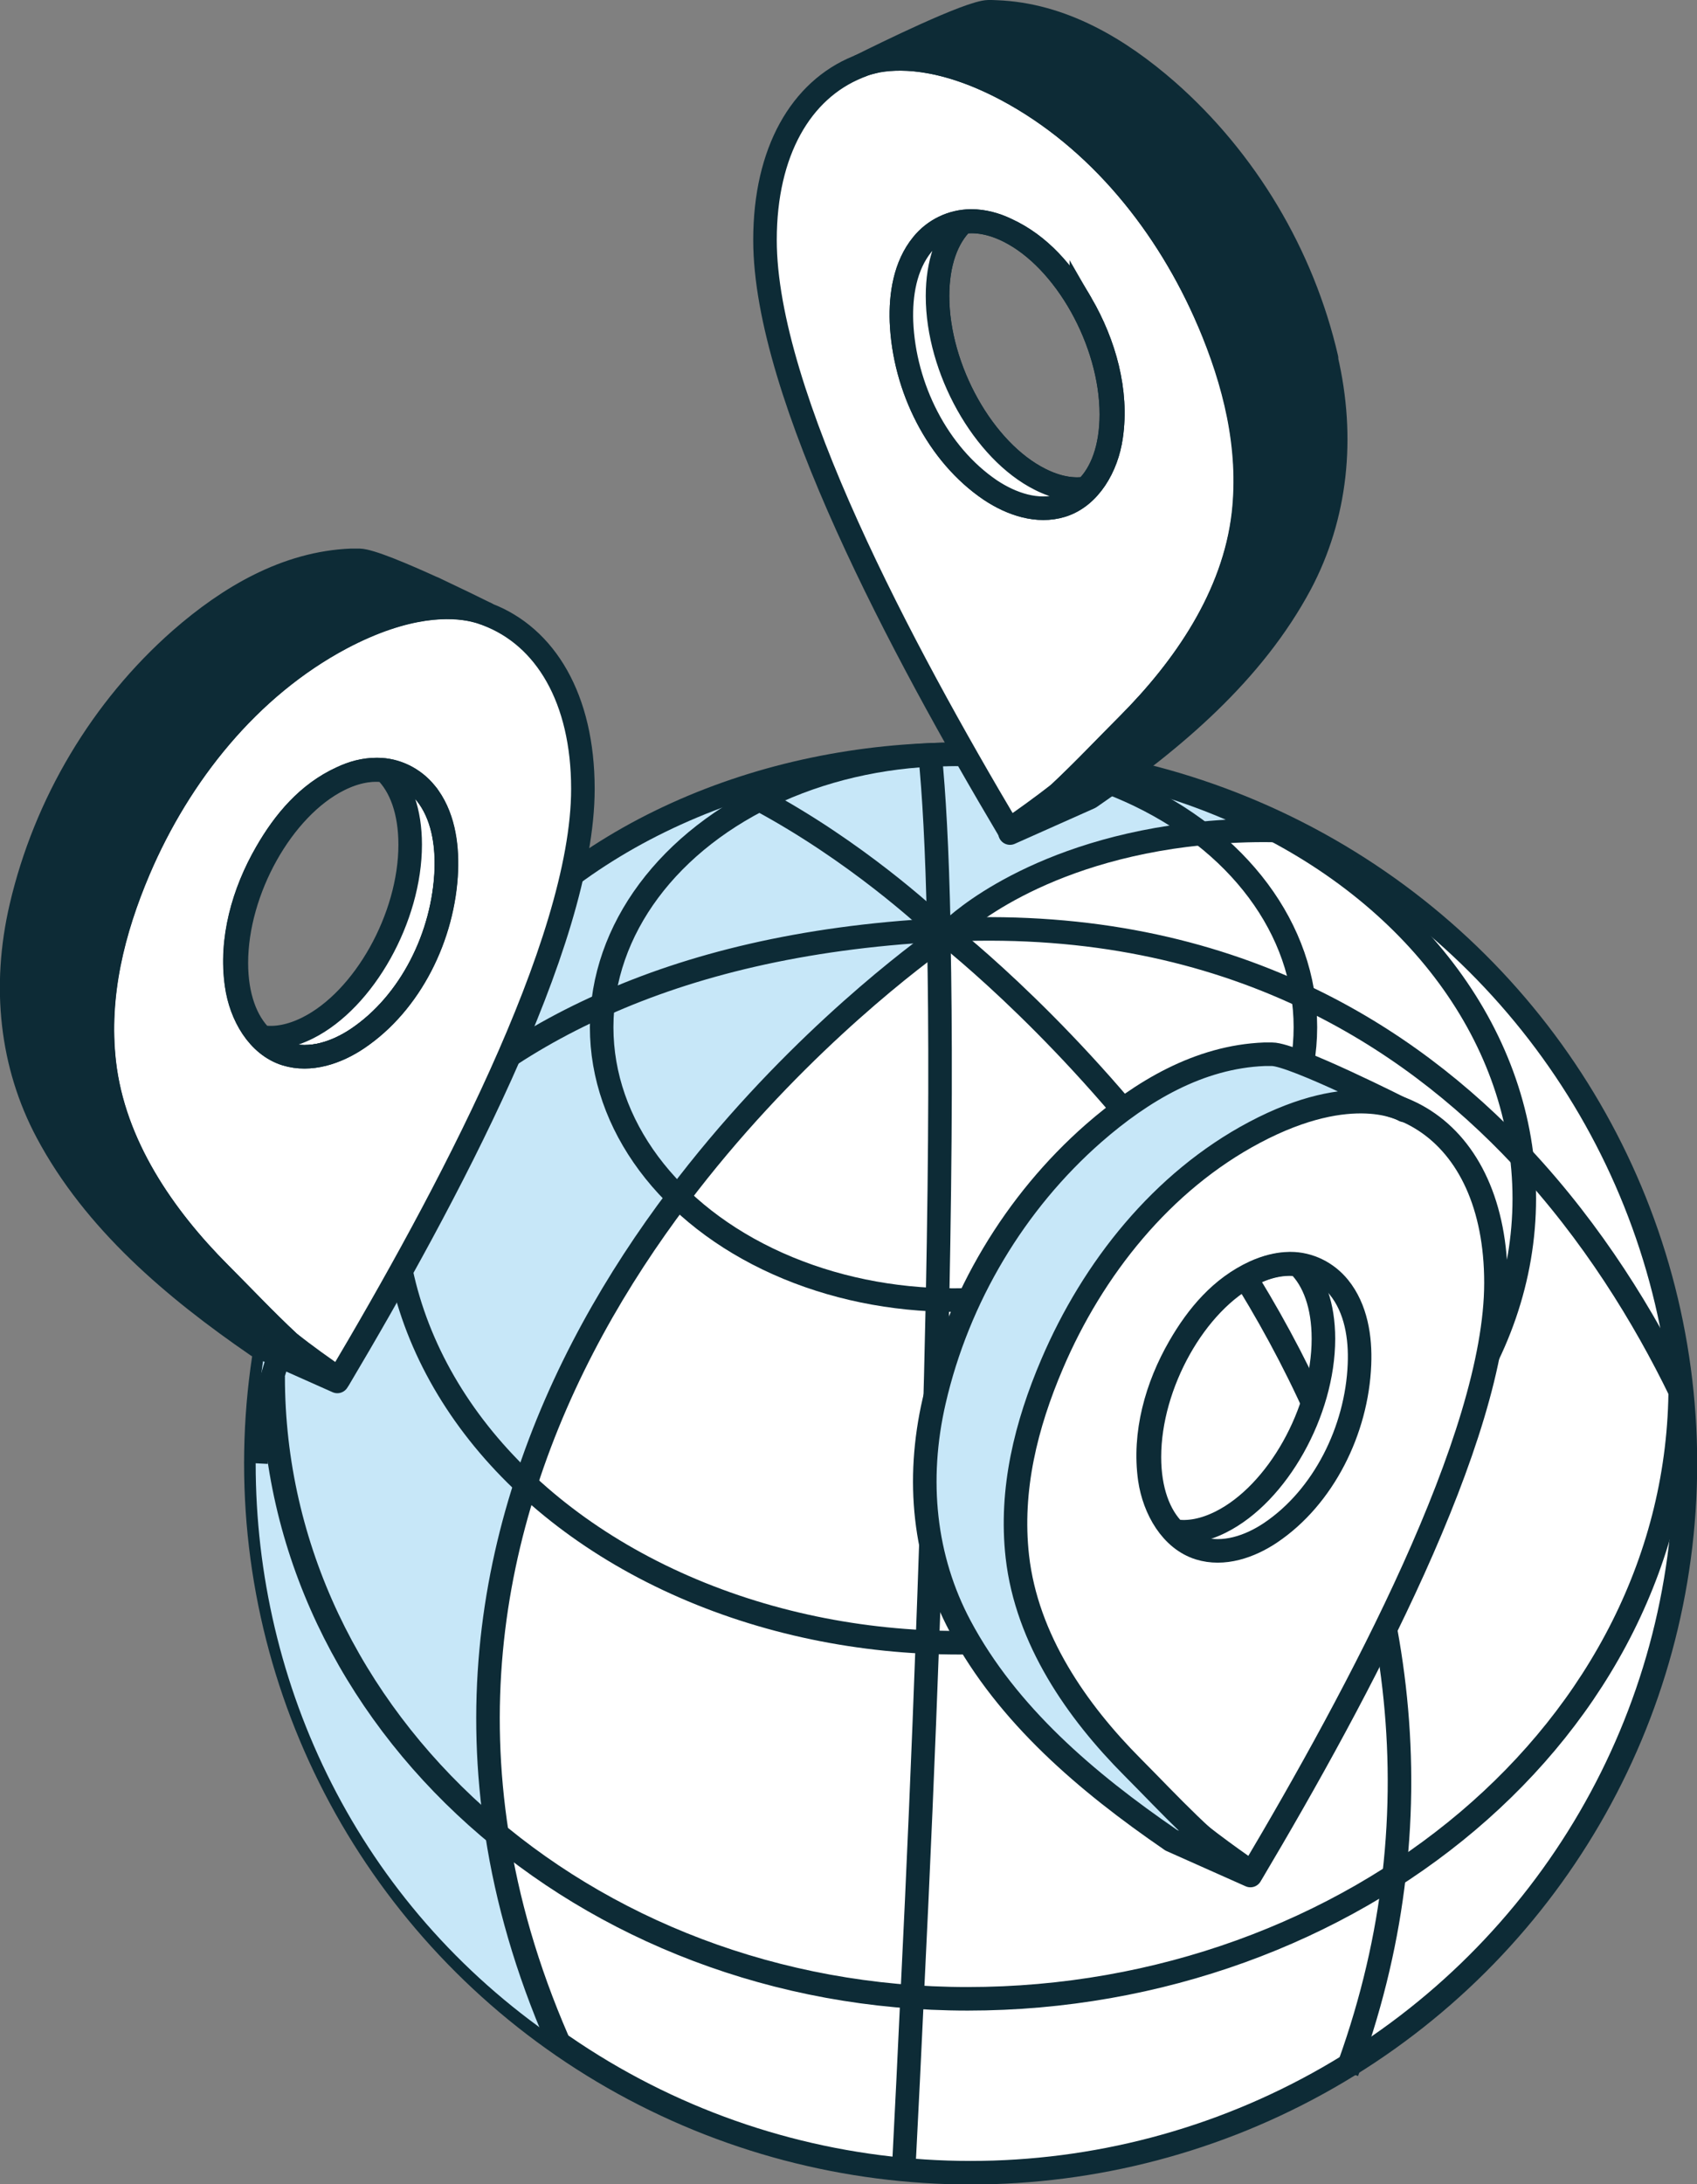
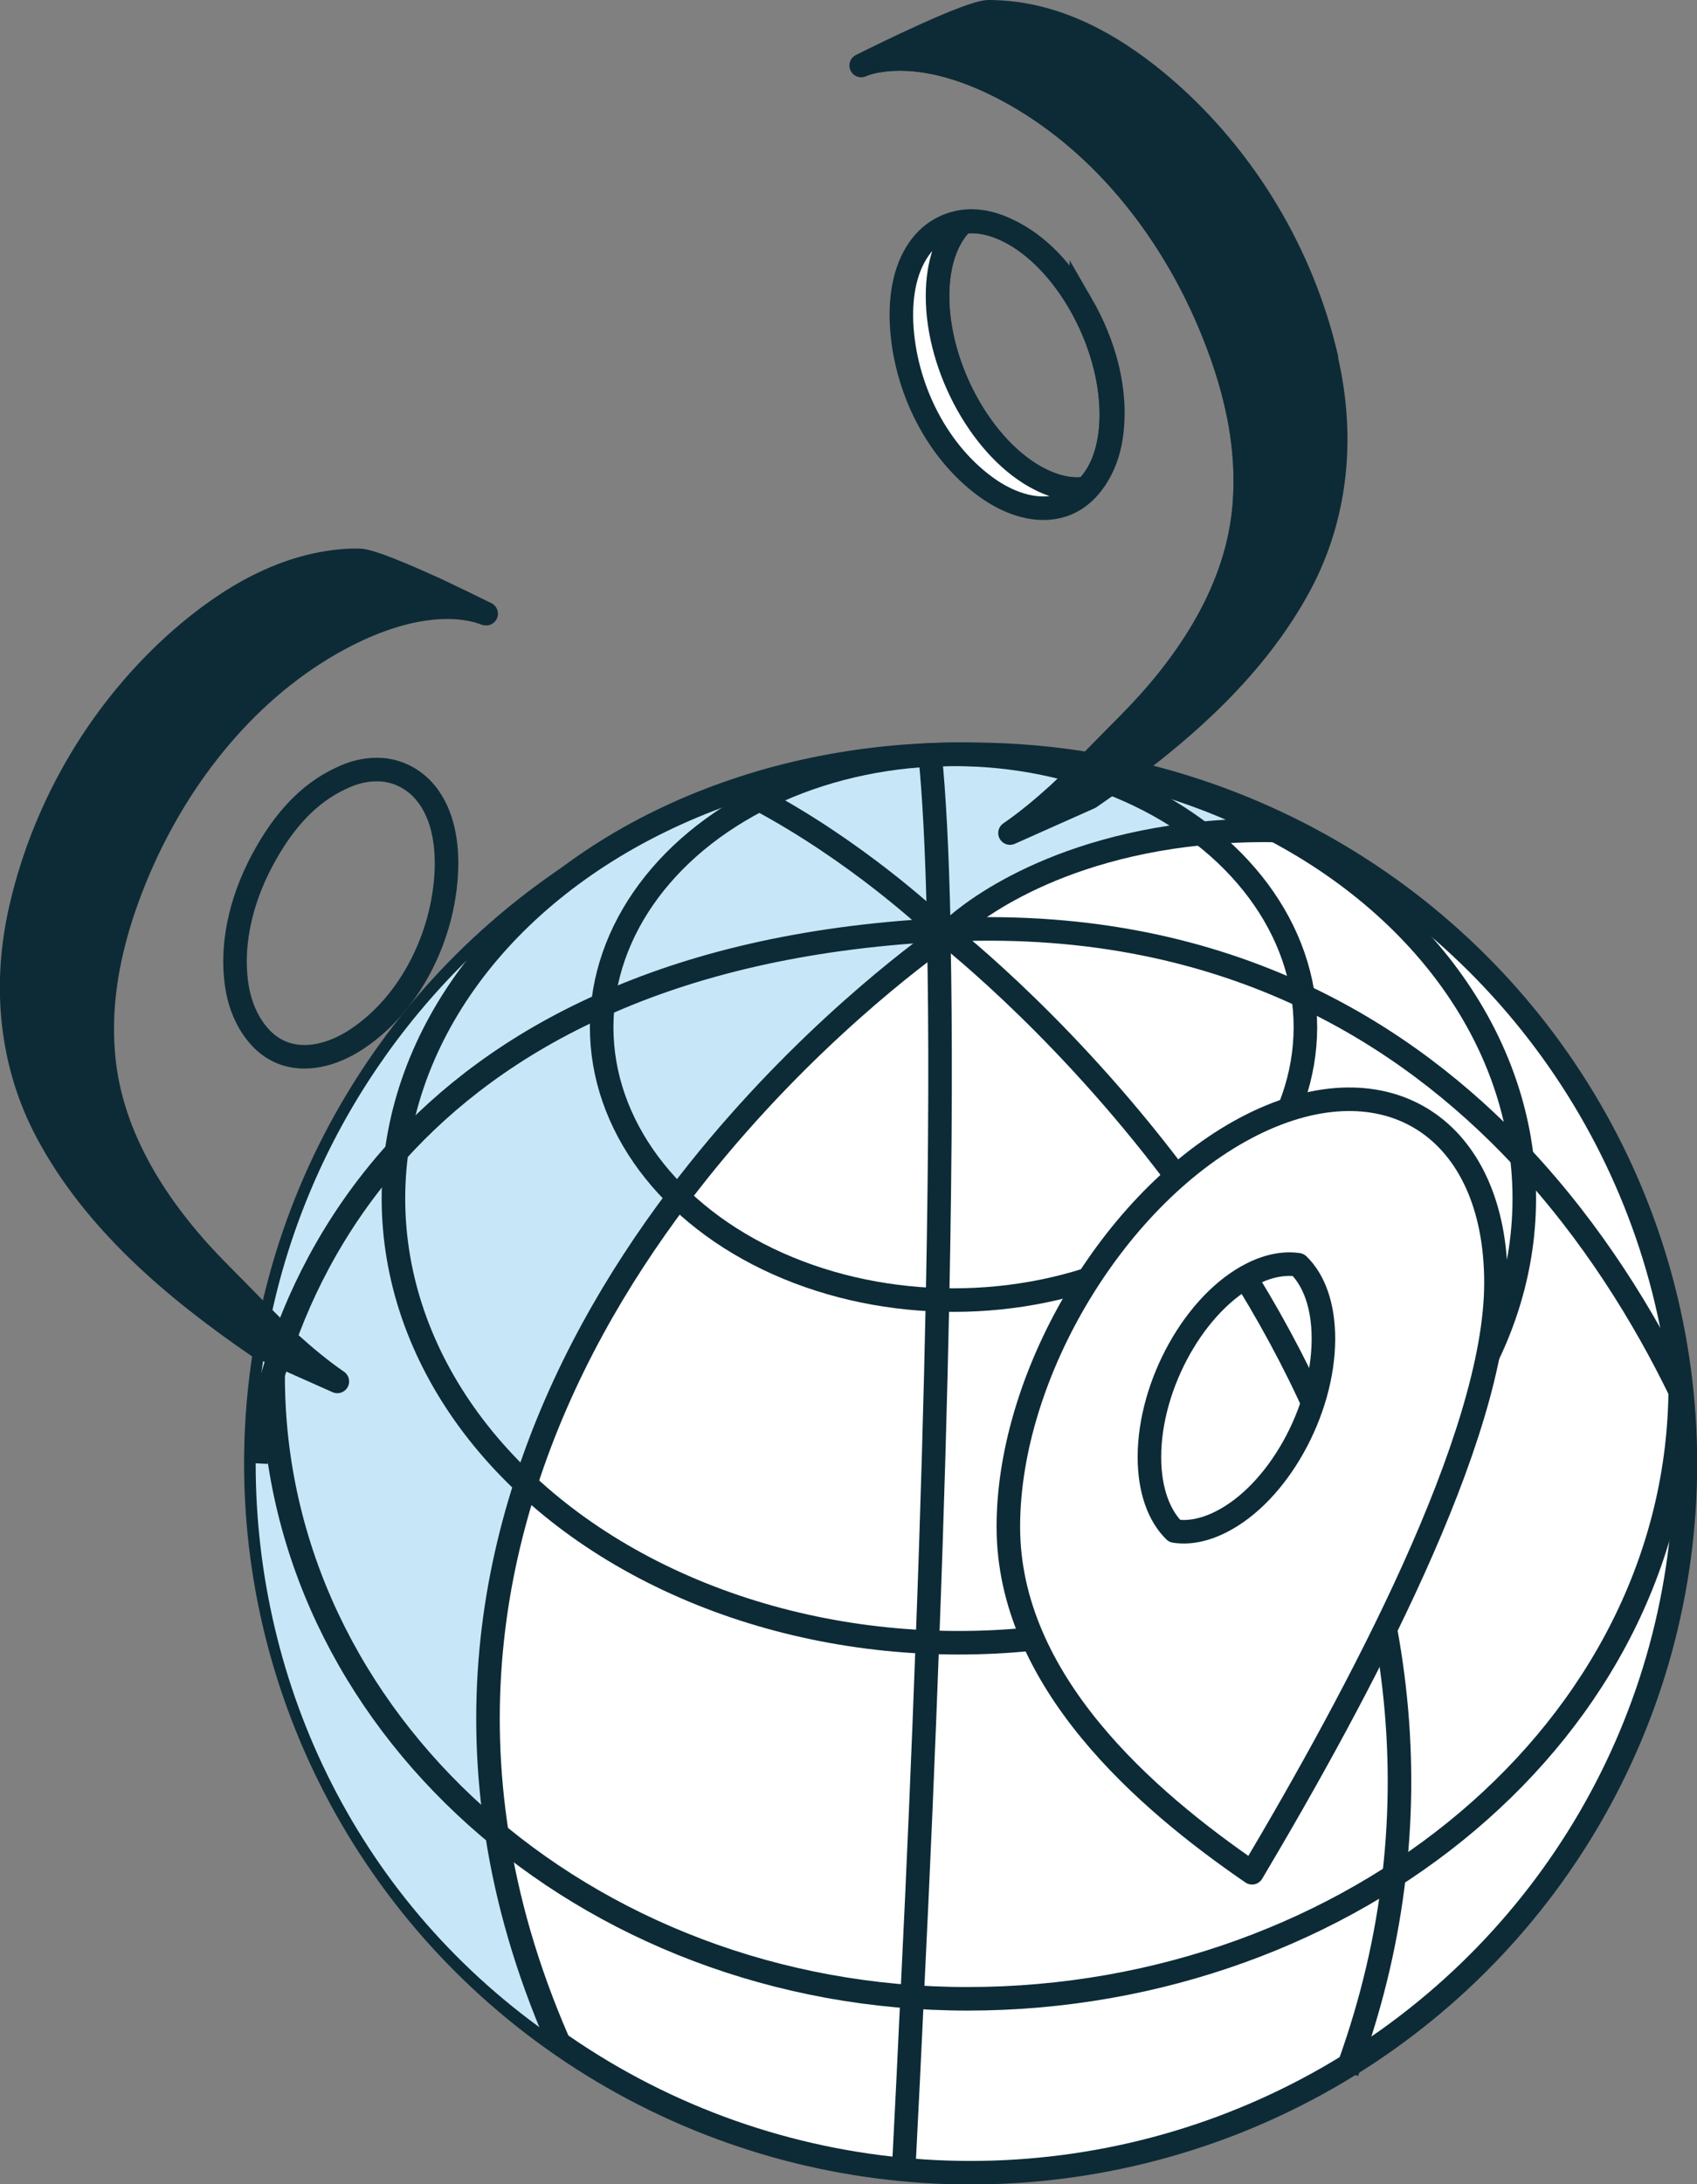
<svg xmlns="http://www.w3.org/2000/svg" viewBox="0 0 92.26 118.7">
  <rect x="0" y="0" width="92.26" height="118.7" fill="#808080" stroke="none" />
  <defs>
    <style>
      .cls-1, .cls-2, .cls-3, .cls-4, .cls-5, .cls-6, .cls-7 {
        stroke: #0d2b36;
        stroke-width: 1.28px;
      }

      .cls-1, .cls-3, .cls-5 {
        fill: #fff;
      }

      .cls-1, .cls-3, .cls-6, .cls-7 {
        stroke-linecap: round;
        stroke-linejoin: round;
      }

      .cls-8 {
        isolation: isolate;
      }

      .cls-9, .cls-2, .cls-4 {
        fill: none;
      }

      .cls-9, .cls-10 {
        stroke-width: 0px;
      }

      .cls-2, .cls-3, .cls-5, .cls-6, .cls-7 {
        fill-rule: evenodd;
      }

      .cls-2, .cls-4, .cls-5 {
        stroke-miterlimit: 10;
      }

      .cls-10 {
        mix-blend-mode: multiply;
      }

      .cls-10, .cls-7 {
        fill: #c7e7f8;
      }

      .cls-6 {
        fill: #0d2b36;
      }
    </style>
  </defs>
  <g class="cls-8">
    <g id="Capa_1" data-name="Capa 1">
      <g>
        <g>
          <ellipse class="cls-1" cx="52.77" cy="79.53" rx="38.86" ry="38.54" />
          <path class="cls-10" d="m69.23,44.73c-28.93,2.24-51.84,40.47-38.92,66.13-10.85-7.41-16.41-19.29-16.41-31.33,0-21.28,17.4-38.54,38.86-38.54,4.99,0,12.08,2.03,16.46,3.74Z" />
          <path class="cls-9" d="m28.21,109.38c-1.07-2.97-1.8-5.86-2.23-8.66-1.13-7.27-.3-13.97,1.64-19.96,2.01-6.27,5.24-11.77,8.69-16.33,6.02-7.98,12.7-13.14,14.87-14.72.16-.12.29-.21.39-.27.21-.16.33-.23.33-.23l.02-.02c.31-.3,4.81-4.55,14.23-5.49.25-.02.51-.04.77-.06" />
          <ellipse class="cls-4" cx="51.84" cy="55.82" rx="19.13" ry="14.83" />
          <ellipse class="cls-4" cx="52.13" cy="65.13" rx="30.74" ry="24.14" />
          <path class="cls-4" d="m91.35,75.29c0,18.68-17.89,33.33-38.74,33.33s-37.76-15.14-37.76-33.81" />
          <path class="cls-4" d="m70.35,45.15c-.34-.02-.68-.02-1.01-.02-1.43-.03-2.77.04-4.02.16-8.98.9-13.28,4.95-13.57,5.23l-.02.02s-.11.07-.32.23c-.1.06-.22.15-.37.26-2.07,1.5-8.44,6.42-14.18,14.03-3.29,4.36-6.36,9.6-8.28,15.58-1.85,5.72-2.64,12.1-1.56,19.03.55,3.59,1.61,7.32,3.29,11.19" />
          <path class="cls-4" d="m40.18,42.88c.07.03.14.07.21.1.3.16.6.31.9.47,5.24,2.81,9.13,6.41,9.75,6.99l.09.09s.1.08.29.23c1.45,1.16,8.11,6.71,14.14,15.39,3.19,4.58,6.2,10.01,8.17,16.14,1.93,5.95,2.88,12.56,2.06,19.63-.38,3.33-1.16,6.75-2.42,10.27-.04.14-.09.27-.14.41" />
          <path class="cls-4" d="m91.44,75.81c-.03-.06-.06-.13-.09-.2-1.95-4.01-4.74-8.59-8.63-12.75-3.18-3.39-7.08-6.48-11.87-8.73-5.26-2.47-11.55-3.92-19.09-3.61-.21,0-.42,0-.63.02-.03,0-.06,0-.09,0-7.49.4-13.48,1.91-18.25,4.05-4.91,2.18-8.53,5.02-11.22,7.99-7.2,7.97-7.65,16.94-7.65,16.94" />
          <path class="cls-4" d="m50.57,41.02h0s0,.02,0,.03c.2,1.99.38,4.96.47,9.4,0,.03,0,.07,0,.1,0,.16,0,.32,0,.48.1,4.75.1,11.1-.07,19.6-.11,5.32-.28,11.47-.55,18.59-.21,5.77-.48,12.17-.83,19.28-.14,3-.29,6.12-.46,9.38" />
        </g>
        <g>
          <path class="cls-3" d="m54.85,4.46c-2.6-1.29-5.02-1.65-7.05-1.17,1.29-.21,3.62-.16,6.92,1.59,5.02,2.67,8.79,7.41,11,12.59,1.4,3.29,2.3,6.82,1.89,10.47-.52,4.5-3.25,8.41-6.28,11.45-1.25,1.25-2.47,2.55-3.77,3.76,5.15-3.99,10.53-9.7,10.53-16.82,0-8.41-5.93-18.19-13.25-21.85Z" />
-           <path class="cls-3" d="m65.72,17.46c-2.22-5.18-5.98-9.92-11-12.59-3.3-1.75-5.63-1.79-6.92-1.59-.1.02-.2.04-.29.07-.3.07-.53.14-.68.21-.04.02-.08.03-.1.04h-.01c-.05.03-.09.04-.11.05-3.05,1.25-5.02,4.57-5.02,9.39,0,8.41,7.5,22.36,13.26,32.06.88-.6,1.79-1.26,2.72-1.98,1.3-1.21,2.52-2.51,3.77-3.76,3.03-3.04,5.76-6.95,6.28-11.45.41-3.65-.49-7.18-1.89-10.47Zm-5.31,6.26c-.23,1.64-1.17,3.28-2.68,3.75-1.32.41-2.75-.08-3.89-.84-2.87-1.93-4.69-5.56-4.83-9.16-.05-1.44.18-3.02,1.13-4.18.65-.81,1.63-1.27,2.63-1.28h.04c.66,0,1.3.17,1.9.46,1.84.84,3.13,2.37,4.08,4.05,1.25,2.16,1.98,4.74,1.62,7.2Z" />
          <path class="cls-2" d="m54.84,12.56c-.9-.45-1.75-.6-2.5-.49-.86.83-1.37,2.22-1.37,4.02,0,3.96,2.5,8.42,5.58,9.96.89.45,1.75.61,2.5.49.86-.83,1.37-2.22,1.37-4.02,0-3.95-2.5-8.42-5.58-9.96Z" />
          <path class="cls-5" d="m58.79,16.52c-.96-1.68-2.25-3.21-4.08-4.05-.6-.28-1.24-.46-1.9-.46h-.04c-1,.01-1.98.47-2.63,1.28-.94,1.16-1.18,2.74-1.13,4.18.14,3.59,1.97,7.22,4.83,9.16,1.14.76,2.56,1.25,3.89.84,1.51-.47,2.45-2.11,2.68-3.75.36-2.47-.37-5.04-1.62-7.2Zm.26,10.02c-.75.12-1.61-.04-2.5-.49-3.08-1.54-5.58-5.99-5.58-9.96,0-1.8.51-3.19,1.37-4.02.75-.11,1.6.04,2.5.49,3.08,1.54,5.58,6.01,5.58,9.96,0,1.8-.51,3.19-1.37,4.02Z" />
          <path class="cls-6" d="m72.12,19.47c-1.3-5.63-4.39-10.78-8.67-14.54-2.61-2.28-5.73-4.15-9.29-4.28-.14-.01-.28-.01-.42-.01-1.03.01-5.78,2.35-6.92,2.92.15-.07.38-.14.68-.21,1.22-.27,3.64-.37,7.21,1.52,5.02,2.67,8.79,7.41,11,12.59,1.4,3.29,2.3,6.82,1.89,10.47-.52,4.5-3.25,8.41-6.28,11.45-1.25,1.25-2.47,2.55-3.77,3.76-.84.76-1.71,1.49-2.64,2.13l4.31-1.92.04-.02c4.54-3.12,8.86-6.78,11.44-11.6,1.94-3.66,2.41-7.92,1.4-12.25Z" />
        </g>
        <g>
-           <path class="cls-3" d="m23.15,43.1c-.66-.81-1.63-1.28-2.63-1.28h-.05c-.66,0-1.3.17-1.9.46-1.84.84-3.12,2.37-4.08,4.05-1.25,2.16-1.98,4.74-1.62,7.2.23,1.64,1.17,3.28,2.68,3.75,1.32.41,2.76-.08,3.89-.84,2.88-1.93,4.69-5.57,4.83-9.16.05-1.44-.18-3.02-1.12-4.18Zm-6.42,12.76c-.9.45-1.75.61-2.51.49-.85-.83-1.37-2.22-1.37-4.02,0-3.95,2.5-8.42,5.58-9.96.9-.45,1.75-.6,2.5-.49.86.83,1.37,2.22,1.37,4.02,0,3.96-2.5,8.42-5.57,9.96Zm1.69-21.59c-7.31,3.66-13.25,13.45-13.25,21.85,0,7.12,5.39,12.84,10.53,16.82-1.3-1.21-2.52-2.51-3.77-3.76-3.03-3.04-5.76-6.96-6.27-11.46-.41-3.64.48-7.17,1.88-10.46,2.22-5.18,5.98-9.92,11-12.59,3.57-1.89,5.99-1.8,7.21-1.52-2.11-.58-4.63-.25-7.34,1.11Z" />
-           <path class="cls-3" d="m26.48,33.38s-.02-.01-.04-.02c-.02,0-.04-.01-.08-.02-.08-.03-.16-.05-.26-.09-.1-.03-.21-.05-.34-.09-1.22-.28-3.64-.37-7.21,1.52-5.02,2.67-8.79,7.41-11,12.59-1.4,3.29-2.29,6.82-1.88,10.46.51,4.5,3.24,8.42,6.27,11.46,1.25,1.25,2.47,2.55,3.77,3.76.92.72,1.84,1.38,2.72,1.98,5.76-9.7,13.26-23.65,13.26-32.06,0-4.92-2.04-8.28-5.2-9.48Zm-2.22,13.9c-.14,3.58-1.95,7.22-4.83,9.16-1.13.76-2.56,1.25-3.89.84-1.51-.47-2.45-2.11-2.68-3.75-.36-2.47.37-5.04,1.62-7.2.97-1.68,2.25-3.21,4.08-4.05.6-.28,1.24-.46,1.9-.46h.05c1,0,1.97.47,2.63,1.28.93,1.16,1.17,2.74,1.12,4.18Z" />
          <path class="cls-2" d="m23.15,43.1c-.66-.81-1.63-1.28-2.63-1.28h-.05c-.66,0-1.3.17-1.9.46-1.84.84-3.12,2.37-4.08,4.05-1.25,2.16-1.98,4.74-1.62,7.2.23,1.64,1.17,3.28,2.68,3.75,1.32.41,2.76-.08,3.89-.84,2.88-1.93,4.69-5.57,4.83-9.16.05-1.44-.18-3.02-1.12-4.18Z" />
          <path class="cls-6" d="m23.56,31.97c-1.65-.75-3.44-1.51-4.03-1.52h-.42c-3.55.14-6.68,2.01-9.29,4.29-4.28,3.76-7.36,8.92-8.67,14.54-1.01,4.33-.54,8.59,1.41,12.25,2.57,4.82,6.89,8.48,11.43,11.6l.04.02,4.31,1.92c-.93-.64-1.8-1.37-2.64-2.13-1.3-1.21-2.52-2.51-3.77-3.76-3.03-3.04-5.76-6.96-6.27-11.46-.41-3.64.48-7.17,1.88-10.46,2.22-5.18,5.98-9.92,11-12.59,3.57-1.89,5.99-1.8,7.21-1.52.13.03.24.05.34.09.1.03.18.05.26.09.03.01.05.02.08.02-.5-.25-1.65-.81-2.88-1.39Z" />
        </g>
        <g>
          <path class="cls-3" d="m68.07,61.12c-7.31,3.66-13.25,13.45-13.25,21.85s7.49,14.85,13.25,18.8c5.76-9.7,13.26-23.66,13.26-32.06s-5.94-12.25-13.26-8.59Zm-1.7,21.59c-.9.45-1.75.61-2.51.49-.85-.83-1.37-2.22-1.37-4.02,0-3.96,2.5-8.42,5.59-9.96.9-.45,1.75-.6,2.5-.49.86.83,1.37,2.22,1.37,4.02,0,3.97-2.5,8.42-5.58,9.96Z" />
-           <path class="cls-2" d="m70.16,68.67c1,0,1.97.47,2.63,1.28.94,1.16,1.18,2.74,1.12,4.19-.14,3.58-1.96,7.22-4.83,9.15-1.13.76-2.56,1.25-3.88.84-1.51-.47-2.45-2.11-2.69-3.75-.35-2.47.37-5.04,1.62-7.2.97-1.68,2.25-3.21,4.08-4.05.6-.27,1.24-.45,1.9-.46.02,0,.03,0,.05,0h0Z" />
-           <path class="cls-7" d="m76.34,60.34s-2.77-1.65-8.14,1.2c-5.02,2.66-8.79,7.4-11,12.58-1.41,3.3-2.3,6.82-1.89,10.47.51,4.5,3.24,8.41,6.27,11.45,2.04,2.05,4.01,4.24,6.4,5.88l-4.31-1.92-.04-.03c-4.54-3.12-8.86-6.78-11.43-11.6-1.95-3.66-2.41-7.92-1.41-12.25,1.3-5.63,4.39-10.79,8.67-14.54,2.61-2.28,5.73-4.15,9.28-4.29.14,0,.28,0,.42,0h0c1.17,0,7.17,3.04,7.17,3.04Z" />
        </g>
      </g>
    </g>
  </g>
</svg>